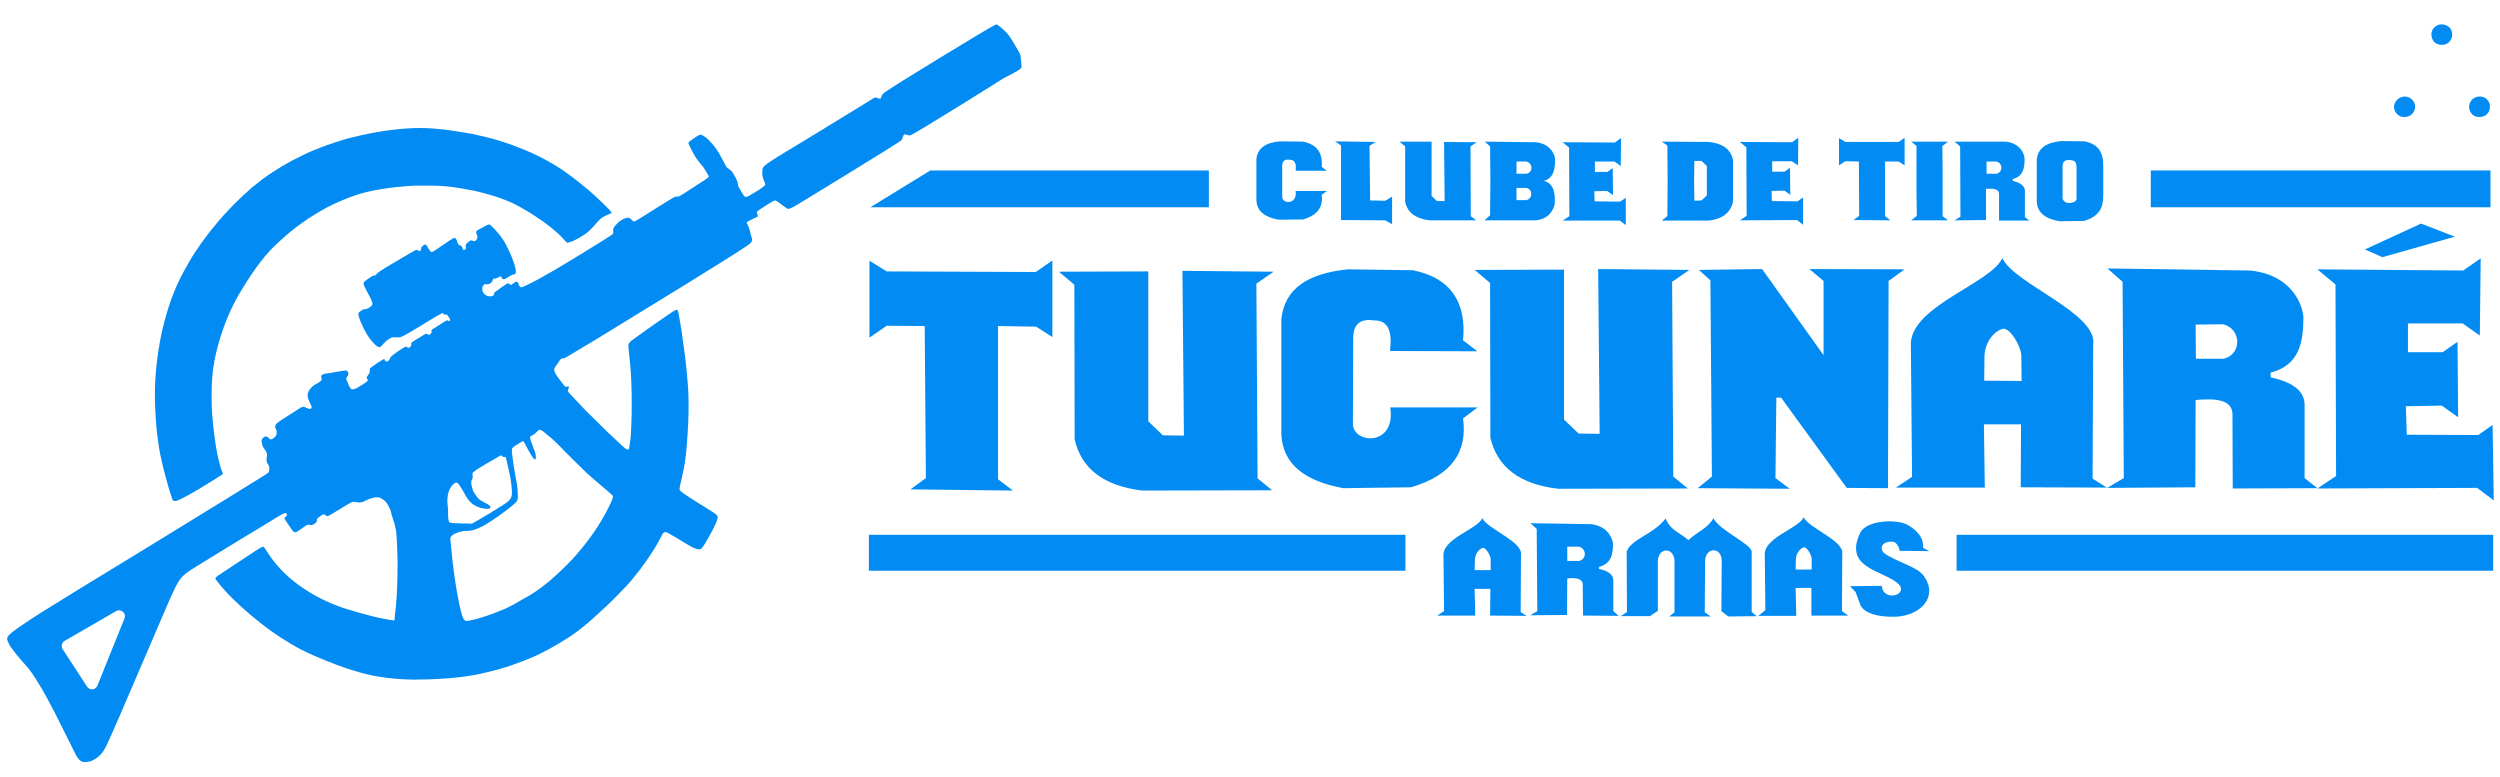
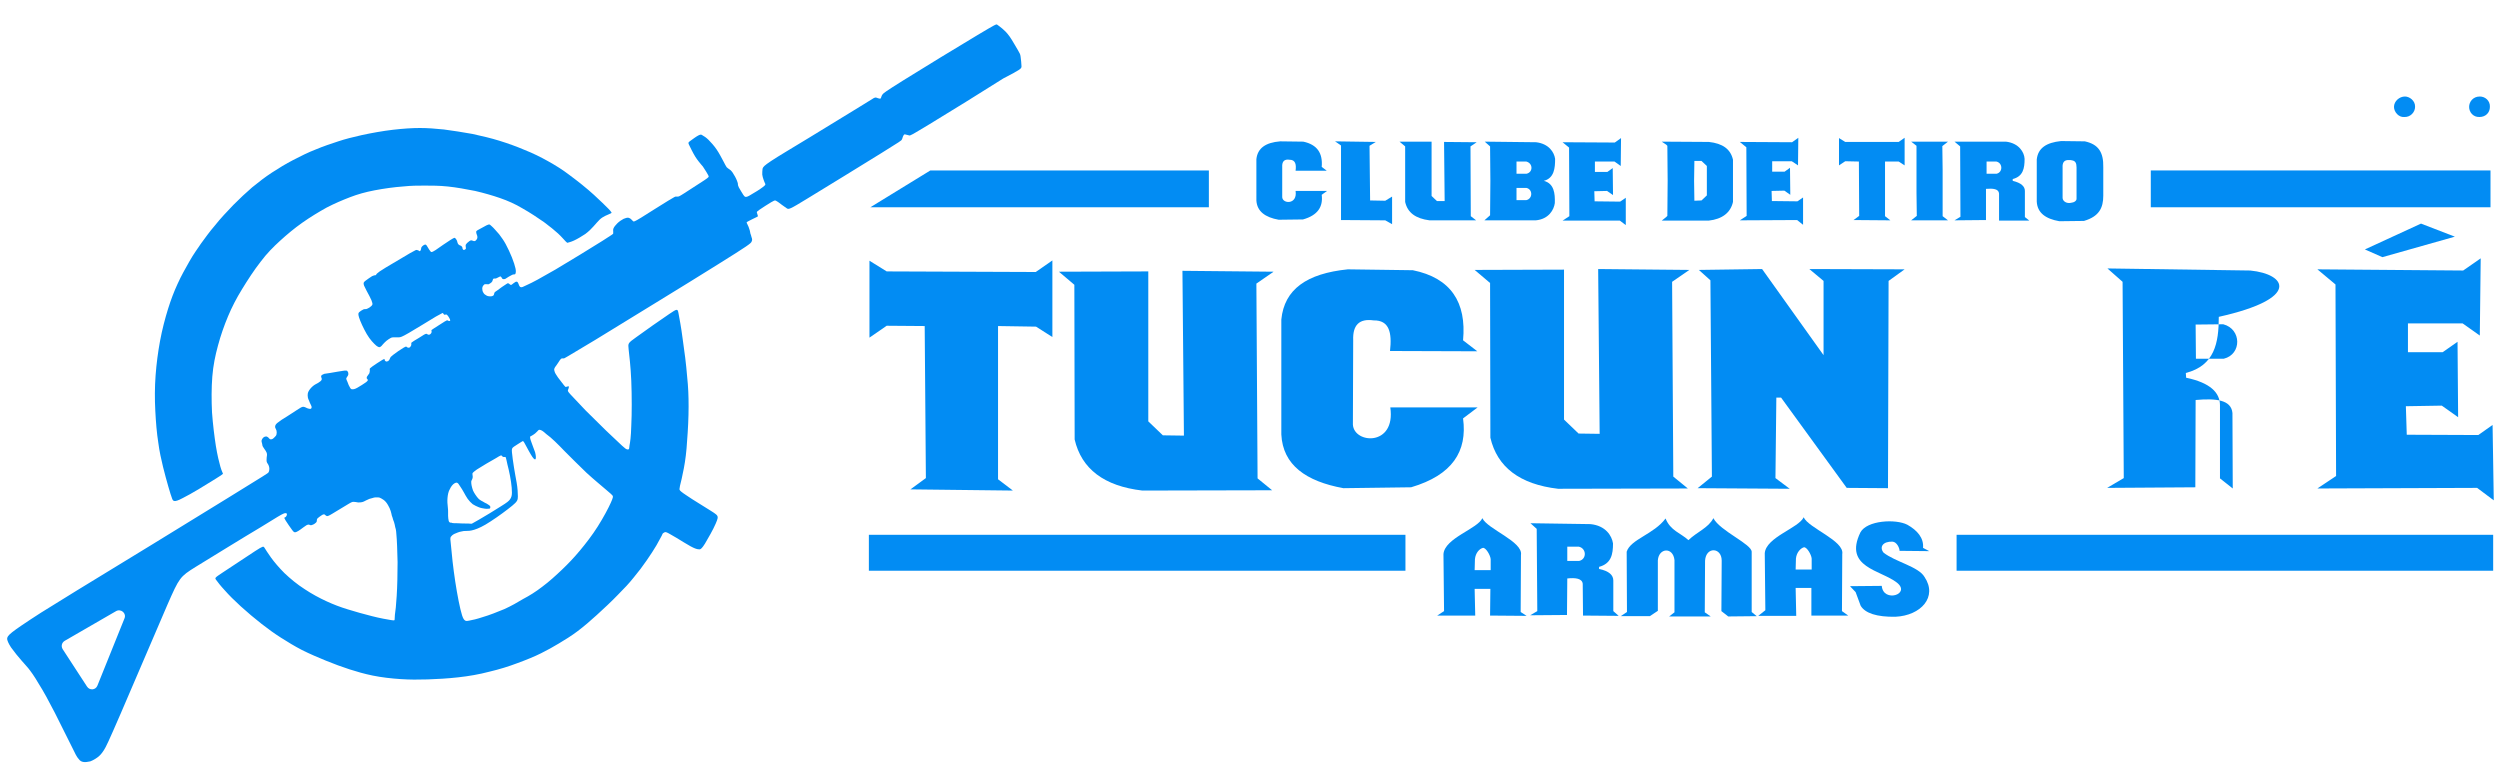
<svg xmlns="http://www.w3.org/2000/svg" id="Camada_1" x="0px" y="0px" viewBox="0 0 841.9 261.6" style="enable-background:new 0 0 841.9 261.6;" xml:space="preserve">
  <style type="text/css">	.st0{fill-rule:evenodd;clip-rule:evenodd;fill:#028CF3;}	.st1{fill:#028CF3;}</style>
  <g>
    <polygon class="st0" points="298.6,91.4 292.8,87.8 292.8,113.7 298.6,109.7 311.4,109.8 311.8,161 306.6,164.8 341.1,165.2   336.1,161.4 336.1,109.8 348.9,110 354.4,113.5 354.4,87.7 348.8,91.6  " />
    <path class="st0" d="M386.7,91.4l-30.1,0.1l5.2,4.4l0.1,52.1c2.3,9.9,9.9,15.7,22.8,17.2l43.7-0.1l-4.9-4l-0.4-65.6l5.8-4  l-30.7-0.3l0.5,55.5l-7.1-0.1l-4.9-4.7V91.4z" />
    <path class="st0" d="M526.7,90.8l-30.1,0.1l5.2,4.4l0.1,52.1c2.3,9.9,9.9,15.7,22.8,17.2l43.7-0.1l-4.9-4l-0.4-65.6l5.8-4  l-30.7-0.3l0.5,55.5l-7.1-0.1l-4.9-4.7L526.7,90.8L526.7,90.8z" />
    <path class="st0" d="M492.7,114.6l4.8,3.7l-29.4-0.1c0.7-6.1-0.2-10.4-5.5-10.3c-4.9-0.7-7.1,1.6-6.9,6.7l-0.1,28.4  c0.4,6.5,14.5,7.4,12.6-5.8h29.4l-4.9,3.7c1.5,11.1-3.6,19.1-17.5,23.2l-22.8,0.3c-12.6-2.3-20.4-7.8-20.9-18.1v-38.7  c1-10.2,8.6-15.5,22.4-16.9l21.9,0.3C488.6,93.6,493.9,101.8,492.7,114.6" />
    <polygon class="st0" points="593.4,90.6 572.1,90.9 576,94.4 576.5,160.5 571.7,164.4 602.7,164.6 597.9,161 598.2,133.9   599.8,133.9 621.9,164.3 635.8,164.4 636,94.6 641.4,90.7 609.3,90.6 614.1,94.6 614.1,119.6  " />
-     <path class="st0" d="M668.3,119.5l-0.1,8.7l12.6,0.1l-0.1-8.7c-0.2-3.1-3.7-9.1-6.1-8.9C671.9,111.3,668.7,114.6,668.3,119.5   M668.4,164.2h-30l5.5-3.6l-0.4-45.2c0.8-12.6,27.1-20.1,30.8-28.5c3.9,8.7,32.3,18.6,30.6,29.2l-0.2,45.1l4.8,3l-29-0.1l0.1-21.2  h-12.5L668.4,164.2z" />
    <path class="st0" d="M496.7,188.3l-0.1,3.7h5.4v-3.7c-0.1-1.3-1.6-3.9-2.6-3.8C498.2,184.8,496.9,186.2,496.7,188.3 M496.8,207.3  H484l2.3-1.5l-0.2-19.2c0.4-5.4,11.5-8.5,13.1-12.1c1.7,3.7,13.8,7.9,13,12.4l-0.1,19.2l2,1.3l-12.3-0.1l0.1-9h-5.3L496.8,207.3z" />
    <path class="st0" d="M604.8,188.1l-0.1,3.7h5.4v-3.7c-0.1-1.3-1.6-3.9-2.6-3.8C606.4,184.6,605,186,604.8,188.1 M604.9,207.4h-12.8  l2.4-1.9l-0.2-19.2c0.4-5.4,11.5-8.5,13.1-12.1c1.7,3.7,13.8,7.9,13,12.4l-0.1,19.2l2.1,1.5H610V198h-5.3L604.9,207.4z" />
-     <path class="st0" d="M748.7,109.2l-9.3,0.1l0.1,11.5h9.4C755,119.3,754.9,110.8,748.7,109.2 M757.8,91.1l-48.1-0.7l5.1,4.5  l0.4,66.1l-5.6,3.3l29.7-0.2l0.1-29.4c6.8-0.6,12-0.1,12.4,4.4l0.1,25.4l28.5-0.1l-4.3-3.4v-24.6c0-4.3-3.3-7.6-11.4-9.3l-0.1-1.6  c9.7-2.5,11.1-10.1,11.1-18.9C775,100.5,770,92.3,757.8,91.1z" />
+     <path class="st0" d="M748.7,109.2l-9.3,0.1l0.1,11.5h9.4C755,119.3,754.9,110.8,748.7,109.2 M757.8,91.1l-48.1-0.7l5.1,4.5  l0.4,66.1l-5.6,3.3l29.7-0.2l0.1-29.4c6.8-0.6,12-0.1,12.4,4.4l0.1,25.4l-4.3-3.4v-24.6c0-4.3-3.3-7.6-11.4-9.3l-0.1-1.6  c9.7-2.5,11.1-10.1,11.1-18.9C775,100.5,770,92.3,757.8,91.1z" />
    <path class="st1" d="M507.3,71.8c0.1,0,0.2,0,0.3,0H507.3L507.3,71.8z" />
    <path class="st0" d="M531.7,184.1h-3.9v4.8h4C534.4,188.3,534.3,184.7,531.7,184.1 M535.6,176.5l-20.2-0.3l2.1,1.9l0.2,27.7  l-2.4,1.4l12.4-0.1l0.1-12.3c2.8-0.3,5,0,5.2,1.8l0.1,10.7l12,0.1l-1.8-1.6v-10.3c0-1.8-1.4-3.2-4.8-3.9v-0.7  c4.1-1.1,4.7-4.2,4.7-7.9C542.8,180.4,540.7,177,535.6,176.5z" />
    <polygon class="st0" points="829.5,91.1 780.4,90.7 786.5,95.8 786.7,160.3 780.4,164.5 834.2,164.3 839.8,168.5 839.4,143.1   834.6,146.5 810.5,146.4 810.2,136.8 822.3,136.6 827.8,140.5 827.6,115.1 822.6,118.6 810.9,118.6 810.9,108.9 829.3,108.9   835.1,113 835.4,87  " />
    <polygon class="st0" points="815.3,75.3 796.4,84 802.3,86.6 826.7,79.7  " />
    <rect x="724.3" y="57.4" class="st0" width="114.4" height="12.4" />
    <polygon class="st0" points="407.1,57.4 407.1,69.8 293.1,69.8 313.3,57.4  " />
    <rect x="658.9" y="180.1" class="st0" width="180.7" height="12.1" />
    <rect x="292.6" y="180.1" class="st0" width="180.7" height="12.1" />
    <path class="st0" d="M555.6,207.5h-9.8l2.1-1.4l-0.1-20.3c1.3-4.2,9.2-5.9,13.1-11.2c1.6,4.1,5.1,4.9,7.7,7.3  c2.9-2.8,6.7-4.1,8.4-7.4c2.2,4.3,13.1,8.8,12.9,11.4v20.2l1.7,1.4l-9.6,0.1l-2.3-1.8l0.1-17c0-4.5-5.3-4.8-5.6,0l-0.1,17.4l2,1.4  h-14l1.8-1.4v-17.6c-0.5-4.5-5.3-4.1-5.6,0.1v17L555.6,207.5z" />
    <path class="st0" d="M624.9,199.4l-1.9-2l10.7-0.1c0.5,5.8,10,2.8,5.1-1.1c-5.5-4.3-18-5.1-12.3-16.9c2.2-4.1,11.9-4.6,15.8-2.6  c3.4,1.9,5.6,4.5,5.3,7.8l2.1,1.1l-10-0.1c0-0.9-0.9-3-2.4-3.1c-3.2-0.1-4.5,1.8-3,3.7c3.9,3.1,11.8,4.7,13.8,8.2  c4.5,6.7-1.2,13-9.8,13.4c-6.3,0.1-10.2-1.2-11.7-3.7L624.9,199.4z" />
    <path class="st0" d="M344,22.3c0-0.8-0.2-2.3-0.3-3.2c-0.1-0.9-0.3-1.1-0.9-2.2c-0.7-1.1-1.8-3.2-2.8-4.6s-1.8-2.1-2.5-2.7  c-0.7-0.6-1.3-1-1.7-1.3c-0.3-0.2-0.4-0.2-6.6,3.5S310.7,23,304.3,27c-6.4,4-6.8,4.4-7.1,4.8c-0.3,0.4-0.4,0.8-0.5,1.1  s-0.3,0.4-0.5,0.3c-0.3,0-0.7-0.2-1-0.3s-0.5-0.1-0.9,0.1c-0.3,0.2-0.8,0.5-4.7,2.9c-3.9,2.4-11.1,6.8-17,10.4s-10.5,6.3-12.9,7.9  c-2.4,1.6-2.7,2-2.9,2.6c-0.1,0.6-0.1,1.4-0.1,2c0.1,0.6,0.2,1.1,0.4,1.6c0.2,0.5,0.4,1.2,0.6,1.5c0.1,0.3,0.1,0.4-0.8,1.1  c-0.9,0.7-2.8,1.9-3.9,2.5c-1.1,0.7-1.5,0.8-1.8,0.8s-0.4,0-0.9-0.7c-0.4-0.6-1.1-1.8-1.5-2.5c-0.3-0.7-0.3-0.8-0.3-1  s0-0.5-0.3-1.2c-0.3-0.8-1-2.1-1.5-2.8s-0.8-0.9-1.1-1.1c-0.3-0.2-0.6-0.4-0.9-0.7c-0.3-0.4-0.5-0.9-1.1-2s-1.4-2.7-2.3-4  c-0.9-1.3-1.9-2.4-2.7-3.2s-1.6-1.3-2-1.5c-0.4-0.3-0.6-0.4-1.4,0c-0.8,0.4-2.1,1.4-2.8,1.9s-0.7,0.6-0.3,1.4  c0.4,0.8,1.2,2.5,2,3.8s1.7,2.3,2.1,2.8c0.5,0.5,0.5,0.6,0.9,1.2c0.4,0.6,1.1,1.7,1.4,2.3c0.3,0.6,0.3,0.6-1.3,1.7  c-1.7,1.1-5.1,3.3-6.8,4.4s-1.9,1.1-2.1,1.1c-0.2,0-0.5,0-0.7,0s-0.3,0-2.6,1.4s-6.7,4.2-9.1,5.7c-2.3,1.4-2.5,1.4-2.7,1.2  c-0.2-0.2-0.5-0.5-0.8-0.8c-0.3-0.2-0.5-0.3-0.9-0.4c-0.3,0-0.8,0.1-1.5,0.4c-0.6,0.3-1.5,0.9-2.1,1.5s-1.1,1.2-1.3,1.7  s-0.1,0.8-0.1,1c0,0.3,0,0.5,0,0.7s0,0.2-3.6,2.5S192,87.8,187,90.8c-5,2.9-7.8,4.4-9.4,5.1c-1.6,0.8-1.9,0.9-2.2,0.8  c-0.3,0-0.4-0.3-0.6-0.6c-0.1-0.4-0.3-0.8-0.5-1.1c-0.2-0.2-0.5-0.2-0.8,0c-0.4,0.2-0.8,0.6-1.1,0.8c-0.3,0.2-0.3,0.2-0.5,0.1  s-0.4-0.3-0.5-0.4c-0.2-0.1-0.3-0.1-0.4-0.1c-0.1,0-0.1,0-0.7,0.4c-0.7,0.4-1.9,1.3-2.7,1.9c-0.8,0.5-1,0.7-1.1,0.9  c-0.1,0.2-0.1,0.5-0.2,0.7c-0.1,0.2-0.2,0.3-0.5,0.4c-0.2,0.1-0.5,0.1-0.9,0.1c-0.3,0-0.8-0.1-1.1-0.3c-0.4-0.2-0.8-0.5-1-0.9  c-0.3-0.4-0.4-1-0.4-1.4c0-0.5,0.2-0.9,0.4-1.1c0.2-0.3,0.3-0.3,0.5-0.4c0.2,0,0.4,0,0.6,0c0.2,0,0.4,0.1,0.7,0s0.6-0.4,0.9-0.6  c0.2-0.2,0.4-0.5,0.4-0.7c0.1-0.2,0.1-0.4,0.2-0.5c0.1-0.1,0.3-0.1,0.5-0.1s0.4,0,0.6-0.1c0.2-0.1,0.4-0.2,0.6-0.3  c0.2-0.1,0.4-0.2,0.6-0.3c0.2,0,0.3,0,0.4,0.2c0.1,0.2,0.3,0.4,0.4,0.6c0.1,0.1,0.3,0.1,0.5,0.1s0.4,0,0.8-0.3  c0.5-0.3,1.2-0.8,1.7-1c0.5-0.3,0.8-0.3,1-0.3s0.3,0,0.4-0.3c0.1-0.3,0.2-0.8,0-1.7c-0.2-0.9-0.6-2.2-1.2-3.7  c-0.6-1.5-1.4-3.2-2.1-4.5c-0.7-1.3-1.4-2.2-2.2-3.3c-0.9-1-1.9-2.2-2.5-2.7c-0.6-0.6-0.7-0.6-0.9-0.6c-0.1,0-0.3,0-0.9,0.3  c-0.6,0.3-1.6,0.9-2.2,1.2c-0.7,0.4-1,0.5-1.1,0.7c-0.2,0.2-0.2,0.3-0.1,0.6c0,0.3,0.2,0.6,0.3,1c0.1,0.3,0.1,0.6,0,0.9  s-0.3,0.5-0.5,0.7s-0.4,0.2-0.6,0.2c-0.2,0-0.4-0.2-0.6-0.2c-0.2-0.1-0.4-0.1-0.6,0c-0.2,0.1-0.5,0.3-0.7,0.5  c-0.3,0.2-0.6,0.5-0.7,0.7c-0.2,0.2-0.2,0.3-0.2,0.6c0,0.2,0.1,0.6,0.1,0.8c0,0.2-0.2,0.4-0.4,0.5s-0.5,0.1-0.6-0.1  c-0.1-0.1-0.2-0.4-0.2-0.7c-0.1-0.2-0.2-0.3-0.4-0.5c-0.2-0.1-0.6-0.2-0.8-0.4c-0.2-0.1-0.3-0.3-0.4-0.6c-0.1-0.2-0.1-0.4-0.2-0.7  c-0.1-0.3-0.4-0.7-0.6-0.9c-0.2-0.2-0.3-0.2-1.6,0.6c-1.3,0.8-3.7,2.5-5,3.4c-1.3,0.8-1.4,0.8-1.7,0.5s-0.7-1-1-1.5  s-0.4-0.7-0.6-0.8c-0.2-0.1-0.5,0-0.8,0.2s-0.5,0.4-0.7,0.7c-0.1,0.3-0.1,0.6-0.2,0.9c-0.1,0.2-0.2,0.3-0.3,0.4  c-0.1,0-0.3-0.1-0.4-0.2c-0.2-0.1-0.4-0.2-0.6-0.2c-0.2-0.1-0.3-0.1-2.4,1.1c-2,1.2-5.9,3.5-8.1,4.8c-2.1,1.3-2.5,1.6-2.8,1.9  c-0.3,0.2-0.4,0.5-0.5,0.6s-0.2,0.1-0.3,0.1c-0.1,0-0.4,0-1,0.3c-0.6,0.4-1.7,1.1-2.3,1.6c-0.6,0.5-0.7,0.7-0.4,1.6  c0.4,0.9,1.2,2.4,1.8,3.5c0.6,1.1,0.9,1.9,1,2.4s-0.1,0.7-0.4,1s-0.9,0.7-1.2,0.8c-0.4,0.2-0.5,0.2-0.8,0.2c-0.2,0-0.5,0-0.8,0.2  c-0.4,0.2-0.9,0.5-1.2,0.8c-0.3,0.3-0.5,0.5-0.1,1.8s1.5,3.7,2.6,5.6s2.4,3.2,3.2,3.9c0.8,0.6,1.1,0.6,1.4,0.4  c0.3-0.2,0.5-0.4,0.8-0.8c0.3-0.3,0.7-0.8,1.2-1.2c0.5-0.4,1.1-0.8,1.5-1s0.7-0.2,1.1-0.2c0.4,0,1.1,0,1.6,0s1-0.1,3.4-1.5  s6.8-4.1,9.1-5.5c2.3-1.3,2.4-1.3,2.4-1.1c0.1,0.1,0.2,0.3,0.3,0.4s0.2,0.1,0.3,0.1s0.3-0.1,0.4-0.1c0.1,0,0.2,0,0.4,0.2  s0.5,0.6,0.7,1c0.2,0.3,0.3,0.6,0.3,0.8c0,0.2-0.1,0.2-0.3,0.2s-0.5-0.1-0.6-0.2s-0.1-0.1-1,0.4c-0.9,0.6-2.7,1.7-3.6,2.3  c-0.9,0.6-0.9,0.6-0.8,0.7c0,0.1,0.1,0.4,0,0.7c-0.1,0.3-0.4,0.6-0.7,0.7s-0.7-0.1-0.8-0.2c-0.2-0.1-0.2-0.2-1,0.2  c-0.8,0.5-2.5,1.6-3.4,2.1c-0.9,0.6-0.9,0.6-0.9,0.8c0,0.1,0,0.3,0,0.6c-0.1,0.2-0.2,0.5-0.4,0.7s-0.5,0.2-0.7,0.2  c-0.2-0.1-0.4-0.2-0.5-0.3c-0.1-0.1-0.1-0.2-1,0.3s-2.6,1.7-3.5,2.4c-0.9,0.7-0.9,0.8-1,1s-0.2,0.6-0.4,0.8  c-0.2,0.3-0.4,0.4-0.6,0.4c-0.2,0.1-0.4,0.1-0.6-0.1c-0.2-0.1-0.3-0.4-0.3-0.6c0-0.1-0.1-0.2-0.9,0.3c-0.8,0.5-2.4,1.5-3.2,2.1  c-0.8,0.6-0.9,0.7-0.9,0.9c0,0.2,0.1,0.5,0,0.8c0,0.3-0.1,0.7-0.4,1c-0.2,0.4-0.6,0.7-0.6,1c-0.1,0.3,0.1,0.5,0.3,0.7  c0.1,0.2,0.2,0.3-0.5,0.9c-0.7,0.5-2.1,1.4-3,1.9s-1.3,0.5-1.6,0.5c-0.3,0-0.5,0-0.8-0.5s-0.7-1.3-0.9-2c-0.3-0.6-0.4-0.9-0.4-1.1  s0.2-0.4,0.3-0.6c0.2-0.2,0.3-0.5,0.4-0.8c0-0.3,0-0.7-0.2-0.9c-0.1-0.3-0.3-0.4-0.6-0.4c-0.3,0-0.6,0-1.1,0.1s-1.1,0.2-1.9,0.3  c-0.7,0.1-1.6,0.3-2.3,0.4c-0.7,0.1-1.4,0.2-2,0.3c-0.5,0.2-0.9,0.4-1,0.6s-0.1,0.4,0,0.6s0.2,0.5,0.1,0.8s-0.6,0.7-1.1,1  s-1.2,0.6-1.8,1.1c-0.6,0.5-1.2,1.2-1.5,1.8s-0.3,1-0.3,1.4c0,0.5,0.1,1,0.4,1.6c0.2,0.6,0.5,1.2,0.7,1.6c0.2,0.4,0.3,0.7,0.2,0.9  c0,0.2-0.2,0.4-0.4,0.4c-0.2,0-0.5,0-1-0.2c-0.4-0.2-1-0.5-1.4-0.5c-0.5,0-0.9,0.3-2.3,1.2c-1.3,0.9-3.6,2.3-5,3.2  c-1.3,0.9-1.8,1.3-2,1.7s-0.2,0.7-0.1,1s0.3,0.5,0.4,0.9s0.1,0.9,0,1.3c-0.1,0.4-0.3,0.6-0.6,0.9c-0.3,0.3-0.6,0.6-0.9,0.7  c-0.3,0.1-0.5,0.1-0.7,0s-0.4-0.4-0.6-0.6c-0.2-0.2-0.4-0.2-0.6-0.3c-0.2,0-0.3,0-0.6,0.1c-0.3,0.1-0.6,0.4-0.8,0.7  c-0.2,0.3-0.3,0.7-0.2,1c0,0.3,0.2,0.6,0.2,0.8s0,0.4,0.2,0.8c0.2,0.4,0.7,1,1,1.5s0.4,0.8,0.4,1.1s0,0.5-0.1,1c0,0.4-0.1,1,0,1.5  c0.1,0.4,0.4,0.7,0.6,1.1c0.2,0.4,0.3,0.9,0.3,1.3c0,0.4-0.1,0.9-0.3,1.2c-0.2,0.3-0.7,0.6-13.5,8.5S38.8,191,25.8,198.9  c-13,8-13.7,8.5-15.5,9.7s-4.7,3.1-6.2,4.3s-1.7,1.7-1.7,2.3c0.1,0.6,0.4,1.4,1.3,2.8c1,1.4,2.6,3.4,3.6,4.5c1,1.2,1.4,1.5,2.2,2.5  s2,2.6,3.5,5.2c1.6,2.5,3.5,6,5.5,9.9s4.1,8.3,5.5,11c1.3,2.7,1.9,3.9,2.5,4.5c0.5,0.7,1,0.9,1.6,1s1.4,0,2.3-0.2  c0.8-0.3,1.7-0.8,2.5-1.4c0.8-0.6,1.4-1.3,2.1-2.4c0.7-1.1,1.4-2.5,5.6-12.2s11.9-27.7,15.8-36.8c4-9.1,4.2-9.4,9.5-12.7  c5.4-3.3,15.9-9.8,21.8-13.3c5.8-3.6,7-4.3,7.7-4.6s0.9-0.2,1.1-0.1c0.1,0.1,0.2,0.2,0.1,0.4c0,0.2-0.1,0.5-0.3,0.7  c-0.2,0.2-0.4,0.3-0.5,0.3c-0.1,0.1-0.1,0.1,0.4,1c0.5,0.8,1.6,2.4,2.2,3.2s0.8,0.9,1.5,0.6c0.7-0.3,1.7-1.1,2.4-1.6  c0.7-0.5,1.1-0.8,1.4-0.8c0.3-0.1,0.5,0,0.7,0.1s0.5,0.1,0.9-0.1c0.4-0.1,0.9-0.5,1.1-0.7c0.3-0.3,0.3-0.5,0.3-0.7s0-0.5,0.3-0.8  s0.8-0.6,1.2-0.9c0.4-0.3,0.7-0.4,0.9-0.4c0.2,0,0.3,0.1,0.5,0.3c0.1,0.1,0.3,0.2,0.5,0.3c0.2,0,0.5,0,1.8-0.8  c1.4-0.8,3.9-2.4,5.3-3.2c1.3-0.8,1.5-0.8,1.9-0.8s1,0.1,1.5,0.2c0.5,0,0.9,0,1.3-0.1c0.5-0.1,1-0.4,1.4-0.6  c0.4-0.2,0.7-0.3,1.1-0.5c0.4-0.1,0.8-0.2,1.1-0.3c0.3-0.1,0.6-0.2,0.9-0.2s0.7,0,1,0s0.6,0.1,1.1,0.4c0.4,0.2,1,0.6,1.5,1.2  c0.5,0.6,0.9,1.4,1.2,2c0.3,0.7,0.5,1.3,0.6,1.8s0.2,1,0.4,1.4c0.1,0.5,0.3,1,0.5,1.5c0.2,0.6,0.3,1.2,0.4,1.7  c0.1,0.4,0.3,0.7,0.4,2.5c0.2,1.9,0.3,5.4,0.4,9.3c0,3.9-0.1,8.3-0.3,11.4c-0.2,3.2-0.4,5.1-0.6,6.3c-0.1,1.2-0.1,1.5-0.1,1.7  s-0.1,0.3-1.3,0.1s-3.6-0.6-6.3-1.3c-2.7-0.7-5.7-1.5-8.2-2.3c-2.6-0.8-4.7-1.6-7.1-2.7c-2.4-1.1-5-2.5-7.4-4.1  c-2.5-1.6-4.8-3.5-6.8-5.4c-1.9-1.9-3.4-3.7-4.5-5.2s-1.8-2.7-2.2-3.3c-0.4-0.6-0.4-0.7-3.2,1.1c-2.7,1.8-8.2,5.4-10.9,7.2  c-2.7,1.8-2.7,1.8-2.2,2.5s1.5,2,2.9,3.5c1.4,1.6,3.2,3.4,5.4,5.4c2.2,2,4.7,4.1,7,5.9c2.3,1.8,4.4,3.3,6.6,4.7s4.5,2.8,7,4.1  c2.6,1.3,5.4,2.5,8.1,3.6s5.4,2.1,7.9,2.9c2.5,0.8,4.9,1.5,7.8,2.1c2.9,0.6,6.4,1,9.5,1.2s5.8,0.2,9,0.1c3.1-0.1,6.7-0.3,10.3-0.7  s7.1-1,10.5-1.9c3.4-0.8,6.6-1.8,9.5-2.9c3-1.1,5.7-2.2,7.9-3.3s4-2.1,6-3.3s4.3-2.6,6.4-4.2c2.1-1.6,4.1-3.3,6.4-5.4  c2.3-2.1,5-4.6,7.1-6.8c2.1-2.1,3.8-3.9,5.3-5.8c1.6-1.9,3.1-3.9,4.4-5.8c1.3-1.9,2.5-3.7,3.3-5.1c0.8-1.4,1.4-2.5,1.7-3.1  c0.3-0.7,0.4-0.9,0.6-1c0.2-0.2,0.4-0.2,0.6-0.3c0.3,0,0.5,0,1.7,0.7c1.1,0.6,3.1,1.8,4.7,2.8c1.6,1,2.9,1.7,3.7,2s1.2,0.3,1.6,0.3  c0.3-0.1,0.7-0.3,1.7-1.9c1-1.7,2.8-4.8,3.6-6.7c0.8-1.8,0.8-2.3,0.6-2.6c-0.1-0.3-0.3-0.6-2.4-1.9c-2-1.3-5.9-3.6-7.9-5  c-2-1.3-2.3-1.7-2.4-1.9c-0.1-0.2-0.1-0.3,0.1-1.4c0.3-1.1,0.8-3.3,1.3-5.9c0.5-2.6,0.9-5.7,1.1-9.3c0.3-3.7,0.5-7.9,0.5-11.5  c0-3.5-0.1-6.4-0.5-10.2c-0.3-3.8-0.9-8.6-1.5-12.6c-0.5-3.9-1.1-7-1.4-8.6c-0.3-1.6-0.4-1.6-3.2,0.3s-8.4,5.8-11.1,7.8  c-2.8,2-2.7,2-2.5,4c0.2,1.9,0.7,5.8,0.9,10.7c0.2,5,0.2,11.1,0,15c-0.1,3.9-0.4,5.7-0.6,6.7c-0.1,1-0.1,1.2-0.3,1.3  c-0.1,0.1-0.4,0.1-0.6,0c-0.3-0.1-0.5-0.2-1.6-1.2s-3-2.8-5.3-5c-2.2-2.2-4.7-4.6-7-6.9c-2.2-2.3-4.2-4.4-5.1-5.4  c-1-1.1-0.9-1.2-0.8-1.5c0.1-0.3,0.3-0.8,0.3-1s-0.1-0.2-0.3-0.2s-0.5,0.2-0.7,0.2s-0.2,0-0.7-0.6s-1.4-1.8-2-2.6  c-0.6-0.9-1-1.5-1.1-1.9c-0.2-0.5-0.2-0.8-0.1-1.1c0.1-0.3,0.3-0.6,0.7-1.1s0.9-1.4,1.2-1.8s0.5-0.5,0.7-0.5s0.4,0,0.6,0  c0.1,0,0.2,0,10.5-6.2c10.2-6.3,30.6-18.7,41.1-25.3c10.6-6.6,11.3-7.2,11.6-7.8c0.3-0.6,0.2-1,0-1.5c-0.1-0.5-0.3-1-0.4-1.3  c-0.1-0.4-0.1-0.7-0.2-1c-0.1-0.3-0.2-0.7-0.4-1.2s-0.5-1.1-0.6-1.3c-0.1-0.3-0.1-0.3,0.5-0.6c0.6-0.3,1.9-1,2.6-1.3  c0.7-0.3,0.7-0.4,0.6-0.6c-0.1-0.3-0.2-0.7-0.3-1s0-0.3,0.9-1c1-0.7,2.9-1.9,3.9-2.5s1.2-0.6,1.3-0.6c0.1,0,0.3,0,1,0.5  s2.1,1.6,2.9,2.1c0.7,0.5,0.9,0.5,7.1-3.3c6.2-3.8,18.5-11.3,24.9-15.3c6.3-3.9,6.7-4.2,6.8-4.5c0.2-0.3,0.2-0.5,0.3-0.8  c0.1-0.3,0.3-0.7,0.4-0.8c0.2-0.2,0.3-0.2,0.6-0.1c0.3,0.1,0.8,0.2,1.2,0.3c0.3,0.1,0.4,0.1,6.7-3.7c6.3-3.8,18.7-11.5,25-15.5  C343.9,23.3,344,23.1,344,22.3z M41.9,208.3l-9.1,22.6c-0.6,1.5-2.6,1.7-3.5,0.3l-8.2-12.6c-0.6-1-0.3-2.2,0.7-2.8l17.3-10  C40.7,204.9,42.7,206.5,41.9,208.3z M151.1,175.4c-0.1-0.5-0.2-1.1-0.2-1.7c0-0.5,0-0.9,0-1.3c0-0.4,0-0.9-0.1-1.7s-0.2-1.9-0.1-3  c0.1-1.1,0.3-2.2,0.8-3c0.4-0.9,1-1.6,1.5-1.9c0.5-0.3,0.8-0.3,1-0.2s0.4,0.3,0.5,0.5s0.3,0.5,0.6,0.9s0.7,1.1,1.1,1.8  c0.4,0.7,0.8,1.5,1.3,2.2s1.1,1.3,1.7,1.8c0.6,0.4,1.3,0.7,2,1s1.5,0.4,2.1,0.5s1.1,0,1.4,0c0.3,0,0.3-0.1,0.4-0.3  c0-0.1,0.1-0.4-0.1-0.6c-0.2-0.3-0.7-0.5-1.1-0.8c-0.4-0.2-0.9-0.4-1.3-0.7c-0.4-0.2-0.8-0.4-1.3-0.8c-0.4-0.4-0.9-1-1.2-1.5  s-0.6-0.9-0.8-1.4s-0.4-1.3-0.5-1.8s-0.1-0.9-0.1-1.2s0.2-0.5,0.3-0.8c0.1-0.2,0.2-0.5,0.2-0.8s-0.1-0.7-0.1-1s0-0.4,1.5-1.5  c1.6-1,4.7-2.9,6.4-3.8c1.6-1,1.8-1,1.9-0.9c0.1,0.1,0.3,0.3,0.4,0.4c0.2,0.1,0.3,0.1,0.5,0.1s0.4-0.1,0.5,0.1  c0.1,0.1,0.1,0.4,0.3,1.1c0.1,0.7,0.4,1.7,0.7,3s0.6,2.8,0.8,4.2s0.3,2.6,0.3,3.6s-0.2,1.6-0.6,2.2c-0.4,0.6-1,1.1-3.1,2.4  c-2,1.3-5.5,3.4-7.4,4.5s-2.1,1.2-2.3,1.3s-0.3,0.1-1.3,0c-1,0-2.7,0-3.8-0.1c-1.1,0-1.6,0-1.9-0.2  C151.5,176.1,151.2,175.8,151.1,175.4z M190.2,152c2.4,2.4,4.8,4.8,7.3,7.2c2.5,2.3,5.2,4.5,6.7,5.8s1.9,1.6,2.1,1.9  c0.2,0.3,0.2,0.6-0.6,2.4c-0.8,1.8-2.5,5-4.4,8s-4,5.7-6,8.1c-2,2.4-3.9,4.4-6,6.4s-4.4,4.1-6.7,5.8c-2.2,1.7-4.3,3-6.4,4.1  c-2,1.2-3.9,2.3-6.3,3.4c-2.4,1-5.2,2.1-7.3,2.7c-2.1,0.7-3.5,1-4.6,1.2c-1,0.2-1.7,0.4-2.4-1.8s-1.6-6.8-2.3-11.4  c-0.7-4.6-1.2-9.3-1.4-11.8c-0.3-2.5-0.3-2.8-0.1-3.2c0.2-0.3,0.6-0.7,1.2-1c0.7-0.3,1.6-0.7,2.3-0.8c0.7-0.2,1.1-0.2,1.7-0.2  c0.6,0,1.4,0,2.7-0.4s3.1-1.2,5.5-2.8c2.5-1.6,5.6-3.9,7.3-5.3c1.7-1.4,1.9-1.9,1.9-3.1c0-1.1-0.1-2.9-0.4-4.6  c-0.3-1.7-0.6-3.2-0.9-5.1c-0.3-1.9-0.6-4-0.7-5.2c-0.1-1.2,0-1.4,0.7-1.9s1.9-1.2,2.5-1.6c0.6-0.4,0.6-0.4,1.2,0.7  c0.6,1.1,1.8,3.4,2.5,4.4s1,0.9,1.1,0.6c0.1-0.4,0.1-1-0.2-2.2c-0.4-1.2-1.2-3.1-1.5-4.1s-0.2-1.2,0-1.3s0.5-0.2,0.9-0.5  c0.4-0.2,0.8-0.6,1.1-0.9c0.3-0.3,0.5-0.5,0.7-0.7c0.2-0.1,0.3-0.1,0.6,0s0.7,0.2,2,1.4C185.7,147.4,187.9,149.6,190.2,152z" />
    <path class="st0" d="M61.4,167.8c2.9-1.4,8.4-4.8,11.1-6.5s2.7-1.7,2.5-2c-0.1-0.3-0.4-0.8-0.8-2.2s-1-3.8-1.5-6.9  c-0.5-3.2-1-7.2-1.3-11.3c-0.2-4.1-0.2-8.3,0.1-12.1c0.3-3.8,1-7.1,1.9-10.4c0.9-3.4,2.1-6.8,3.4-9.9s2.8-6,4.7-9.1  c1.9-3.1,4.1-6.5,6.3-9.3c2.1-2.8,4.2-4.9,6.5-7s4.8-4.2,7.5-6.1s5.5-3.6,8.2-5.1c2.7-1.4,5.3-2.5,7.9-3.5s5.1-1.7,8.2-2.3  c3.1-0.6,6.7-1.1,9.6-1.3c2.9-0.3,4.9-0.3,7.3-0.3c2.3,0,4.9,0,7.8,0.3c2.9,0.3,6.2,0.9,9.2,1.5c3,0.7,5.8,1.5,8.4,2.4  c2.6,0.9,5.1,2,7.6,3.5c2.5,1.4,5.2,3.2,7.2,4.6c2,1.5,3.5,2.7,4.7,3.8c1.2,1.1,2.1,2.2,2.6,2.7s0.5,0.5,0.8,0.4s0.9-0.2,2-0.7  s2.6-1.4,3.8-2.2c1.2-0.9,2-1.7,2.8-2.6c0.7-0.8,1.4-1.6,2-2.2s1.3-1,1.9-1.3c0.7-0.3,1.4-0.6,1.8-0.8c0.4-0.2,0.4-0.2,0.3-0.4  c-0.1-0.1-0.2-0.4-1.1-1.3c-0.9-0.9-2.5-2.5-4.8-4.6s-5.3-4.5-8-6.5c-2.6-2-4.9-3.4-7.4-4.8c-2.5-1.4-5.1-2.7-7.9-3.8  c-2.8-1.2-5.6-2.2-8.5-3.1c-2.9-0.9-5.9-1.6-9.1-2.3c-3.2-0.6-6.7-1.1-9.6-1.5c-3-0.3-5.4-0.5-8.1-0.5c-2.7,0-5.6,0.2-9.1,0.6  c-3.4,0.4-7.3,1.1-10.5,1.8c-3.1,0.7-5.5,1.3-7.9,2.1s-4.9,1.6-7.5,2.7c-2.6,1-5.2,2.3-7.7,3.6s-4.8,2.7-7.1,4.2  c-2.3,1.5-4.5,3.2-6.7,5c-2.1,1.8-4.1,3.7-6.3,5.9c-2.1,2.2-4.4,4.6-6.2,6.9c-1.9,2.2-3.3,4.2-4.7,6.1c-1.3,1.9-2.6,3.7-3.9,6  c-1.3,2.3-2.8,4.9-4,7.6c-1.2,2.6-2.2,5.2-3.2,8.4c-1,3.2-2,7-2.7,10.8s-1.2,7.6-1.5,11.6s-0.3,8.1-0.1,11.9  c0.2,3.9,0.5,7.6,1,10.7c0.4,3.1,1,5.7,1.6,8.2s1.3,4.9,1.8,6.7c0.5,1.9,1,3.2,1.3,4.1C58.3,168.7,58.6,169.3,61.4,167.8" />
    <polygon class="st1" points="654.2,72.8 656,74.2 643.6,74.2 645.5,72.7 645.4,64.9 645.4,60.6 645.4,49.1 643.6,47.7 656,47.7   654.1,49.2 654.2,57.1 654.2,61.3  " />
    <polygon class="st0" points="621.4,47.8 619.3,46.5 619.3,55.7 621.4,54.3 626,54.4 626.1,72.7 624.2,74.1 636.6,74.2 634.8,72.8   634.8,54.4 639.4,54.4 641.4,55.7 641.4,46.4 639.4,47.8  " />
    <polyline class="st0" points="451.6,74.1 466.5,74.2 468.8,75.5 468.8,66.2 466.5,67.6 461.4,67.5 461.2,49.1 463.3,47.8   449.6,47.6 451.6,49 451.6,67.5  " />
    <path class="st0" d="M482.1,47.7h-10.8l1.9,1.6V68c0.8,3.6,3.5,5.6,8.2,6.2h15.7l-1.8-1.4l-0.1-23.5l2.1-1.4l-11-0.1l0.2,19.9h-2.6  l-1.8-1.7L482.1,47.7L482.1,47.7z" />
    <path class="st1" d="M583.6,57v-3.2c-0.8-3.6-3.5-5.5-8.1-6l-15.9-0.1l1.5,1l0.4,0.4l0.1,11.8l-0.1,11.8l-0.4,0.4l-1.5,1.2h15.8  c4.6-0.5,7.4-2.7,8.2-6.3v-3.2v-3.9V57z M574.8,65.8l-1.8,1.7l-2.4,0.1l-0.1-6.7l0.1-6.7h2.4l1.8,1.7V65.8z" />
    <path class="st0" d="M445.1,56.2l1.7,1.3h-10.5c0.3-2.2-0.1-3.7-2-3.7c-1.8-0.3-2.6,0.6-2.5,2.4v10.2c0.1,2.3,5.2,2.6,4.5-2.1h10.6  l-1.8,1.3c0.5,4-1.3,6.9-6.3,8.3l-8.2,0.1c-4.5-0.8-7.3-2.8-7.5-6.5V53.6c0.4-3.7,3.1-5.6,8-6l7.8,0.1  C443.6,48.7,445.5,51.6,445.1,56.2" />
    <path class="st0" d="M672.3,54.4H669v4.1h3.4C674.5,58,674.5,54.9,672.3,54.4 M675.5,47.7h-17.3l1.9,1.6l0.1,23.7l-2,1.2l10.6-0.1  V63.6c2.4-0.2,4.3,0,4.4,1.6v9.1h10.2l-1.5-1.2v-8.8c0-1.5-1.2-2.7-4.1-3.4v-0.6c3.5-0.9,4-3.6,4-6.8  C681.7,51.3,679.9,48.2,675.5,47.7z" />
    <path class="st1" d="M519.9,60.9c3.5-0.9,3.8-4.3,3.8-7.4c-0.3-2.2-2.1-5.1-6.4-5.6L500,47.7l1.8,1.6l0.1,11.6l-0.1,11.6l-1.8,1.6  l-0.1,0.1h17.3c4.4-0.4,6.1-3.6,6.4-5.8C523.7,65.2,523.4,61.8,519.9,60.9z M514,54.4c2.3,0.6,2.3,3.6,0.1,4.1h-3.4v-4.1H514z   M514,67.4h-3.3v-4.1h3.4C516.2,63.8,516.2,66.9,514,67.4z" />
    <path class="st1" d="M702.1,47.6l-8-0.1c-5,0.5-7.8,2.4-8.2,6.2v10.8v1.3v2.1c0.2,3.8,3,5.8,7.6,6.6l8.3-0.1  c5.1-1.5,6.5-4.4,6.5-8.5v-9.6C708.4,51.3,706.7,48.6,702.1,47.6z M697.4,68.3c-1.3,0.3-2.7-0.4-2.8-1.6v-2.2v-6.9v-0.7v-0.5  c-0.1-1.6,0.5-2.4,1.7-2.5l0,0c0.2,0,0.3,0,0.5,0c0.4,0,0.7,0,1,0.1c1.1,0.2,1.5,0.9,1.5,2.4v9l0,0v1.4  C699.4,67.6,698.5,68.2,697.4,68.3z" />
    <polygon class="st0" points="543.8,48 526.2,47.9 528.4,49.7 528.5,72.8 526.2,74.3 545.5,74.3 547.5,75.8 547.5,66.6 545.6,67.9   537,67.8 536.9,64.4 541.2,64.3 543.2,65.7 543.1,56.6 541.3,57.9 537.1,57.9 537.1,54.4 543.7,54.4 545.8,55.9 545.9,46.5  " />
    <polygon class="st0" points="603.5,47.9 585.9,47.8 588.1,49.6 588.2,72.7 585.9,74.2 605.2,74.1 607.2,75.7 607.2,66.5   605.3,67.8 596.7,67.7 596.6,64.3 600.9,64.2 602.9,65.6 602.8,56.5 601,57.8 596.8,57.8 596.8,54.3 603.4,54.3 605.5,55.7   605.6,46.4  " />
    <path class="st1" d="M835,39.4c-2.1,0.1-3.5-1.6-3.5-3.4c0-1.7,1.3-3.5,3.6-3.5c1.8,0,3.5,1.4,3.4,3.5  C838.5,37.9,837.1,39.4,835,39.4z" />
    <path class="st1" d="M809.7,39.4c-1.9,0.2-3.5-1.7-3.5-3.4c0-1.9,1.8-3.5,3.7-3.5c1.5,0,3.5,1.4,3.4,3.5  C813.3,37.8,811.7,39.5,809.7,39.4z" />
-     <path class="st1" d="M822.3,15.1c-2.4,0-3.4-1.6-3.5-3.5c-0.1-1.8,1.7-3.5,3.5-3.4c2.2,0.1,3.6,1.6,3.5,3.6  C825.8,13.5,824.3,15.2,822.3,15.1z" />
  </g>
</svg>